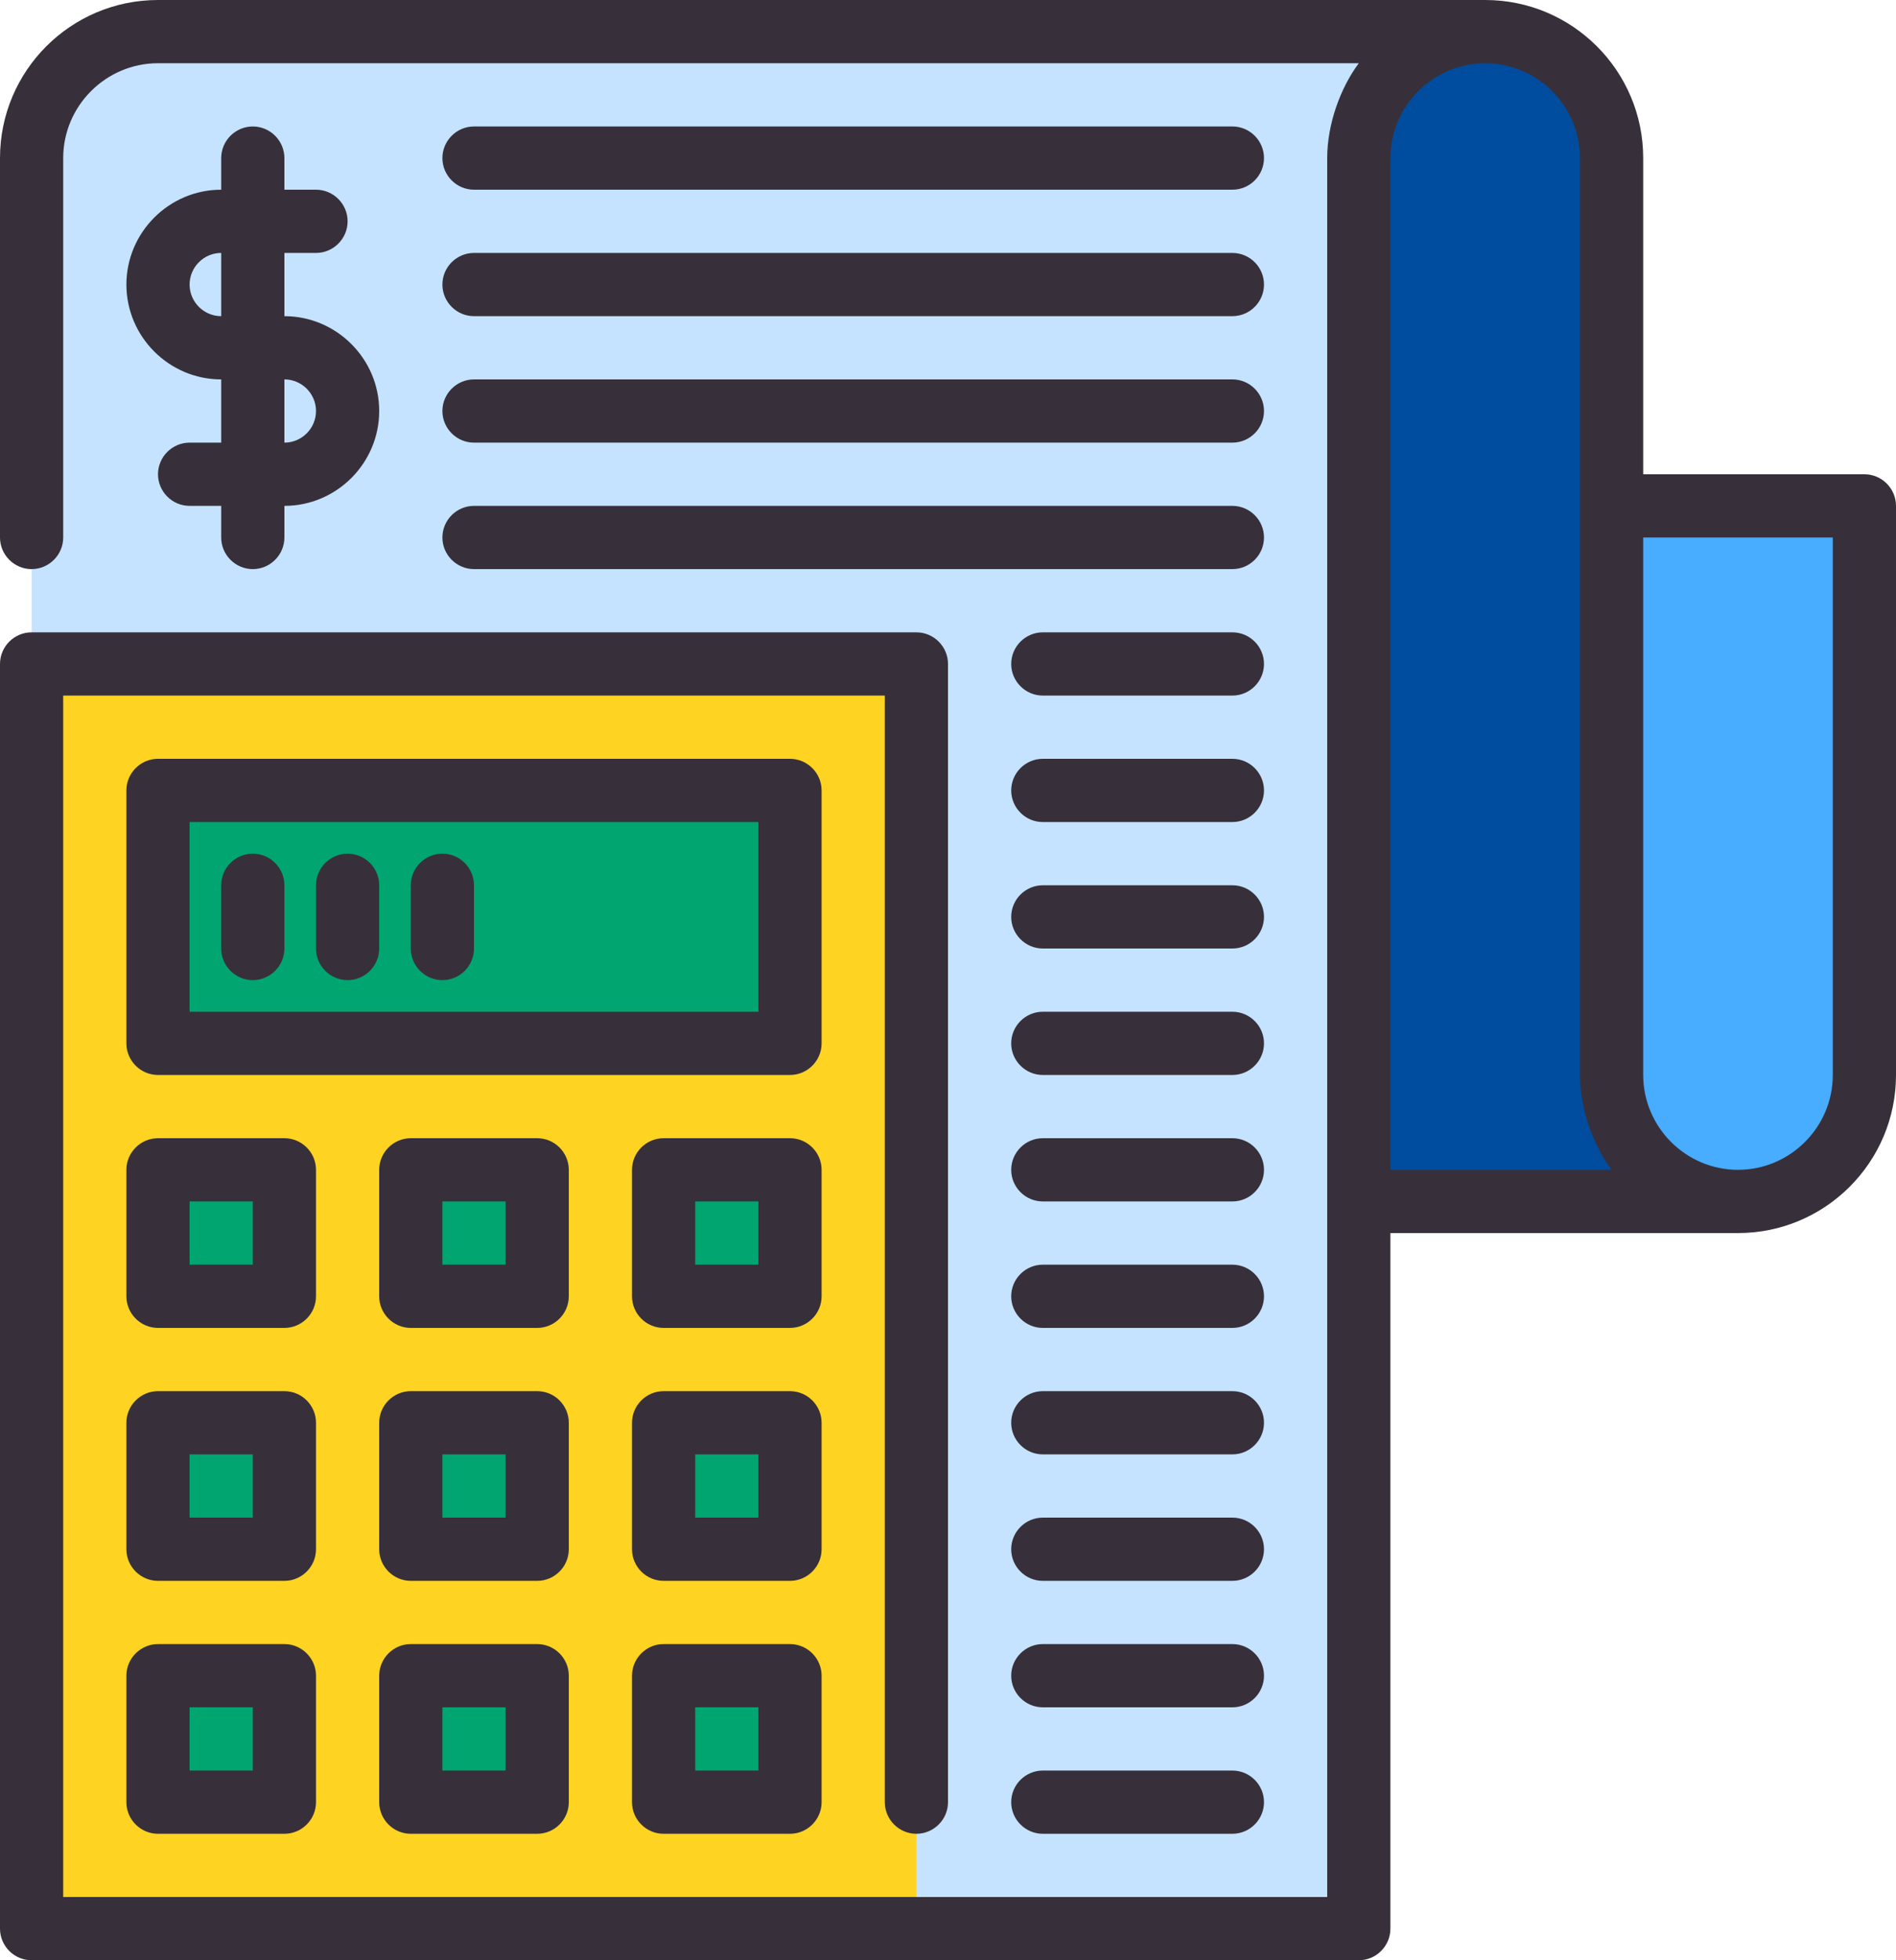
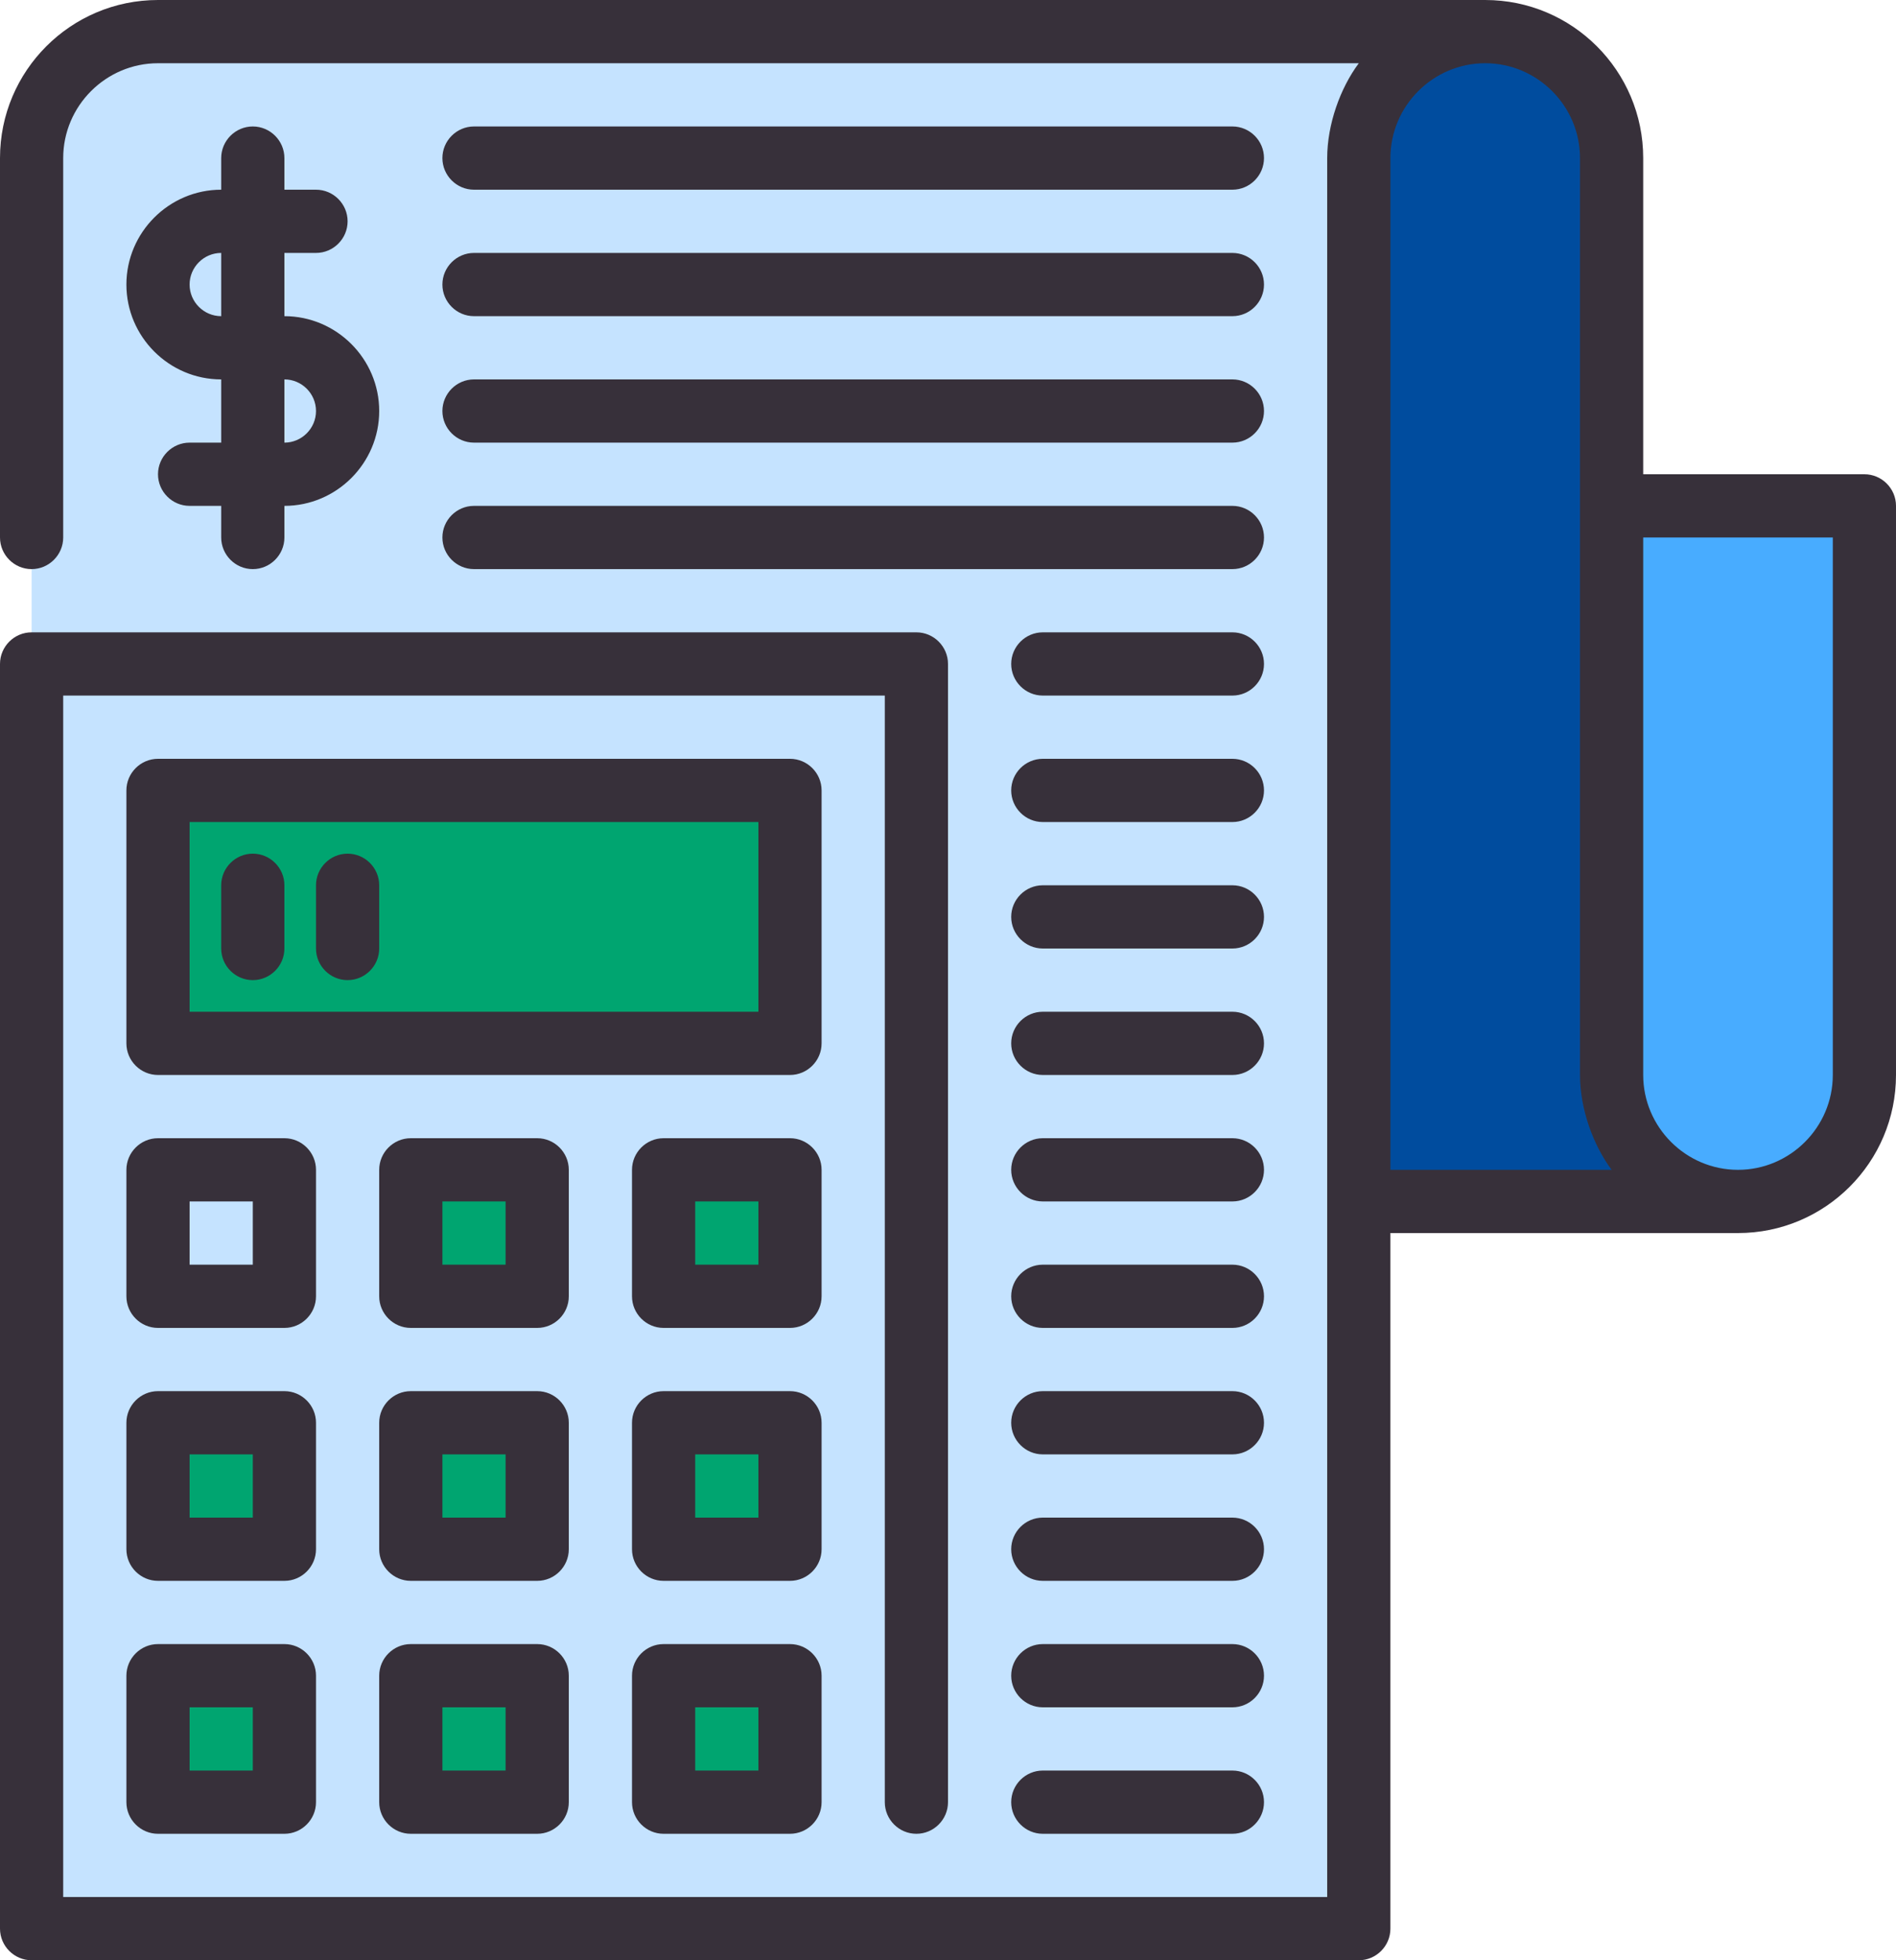
<svg xmlns="http://www.w3.org/2000/svg" id="Calculator" x="0px" y="0px" viewBox="0 0 60 62" style="enable-background:new 0 0 60 62;" xml:space="preserve">
  <style type="text/css">	.st0{fill:#004C9E;}	.st1{fill:#48ACFF;}	.st2{fill:#C5E3FF;}	.st3{fill:#FFD321;}	.st4{fill:#00A570;}	.st5{fill:#37303A;}</style>
  <g>
    <path class="st0" d="M51,34V5c0-2.21-1.79-4-4-4s-4,1.79-4,4v33h12C52.79,38,51,36.21,51,34z" />
    <path class="st1" d="M51,16v18c0,2.21,1.79,4,4,4s4-1.79,4-4V16H51z" />
    <path class="st2" d="M5,1C2.79,1,1,2.79,1,5v56h42V5c0-2.21,1.79-4,4-4H5z" />
-     <rect x="1" y="21" class="st3" width="28" height="40" />
    <rect x="5" y="53" class="st4" width="4" height="4" />
    <rect x="13" y="53" class="st4" width="4" height="4" />
    <rect x="21" y="53" class="st4" width="4" height="4" />
    <rect x="5" y="45" class="st4" width="4" height="4" />
    <rect x="13" y="45" class="st4" width="4" height="4" />
    <rect x="21" y="45" class="st4" width="4" height="4" />
-     <rect x="5" y="37" class="st4" width="4" height="4" />
    <rect x="13" y="37" class="st4" width="4" height="4" />
    <rect x="21" y="37" class="st4" width="4" height="4" />
    <rect x="5" y="25" class="st4" width="20" height="8" />
    <path class="st5" d="M9,52H5c-0.55,0-1,0.45-1,1v4c0,0.55,0.45,1,1,1h4c0.55,0,1-0.45,1-1v-4C10,52.45,9.55,52,9,52z M8,56H6v-2h2  V56z" />
    <path class="st5" d="M17,52h-4c-0.55,0-1,0.45-1,1v4c0,0.55,0.45,1,1,1h4c0.55,0,1-0.45,1-1v-4C18,52.45,17.55,52,17,52z M16,56h-2  v-2h2V56z" />
    <path class="st5" d="M25,52h-4c-0.55,0-1,0.45-1,1v4c0,0.55,0.45,1,1,1h4c0.55,0,1-0.45,1-1v-4C26,52.45,25.55,52,25,52z M24,56h-2  v-2h2V56z" />
    <path class="st5" d="M10,45c0-0.55-0.45-1-1-1H5c-0.55,0-1,0.45-1,1v4c0,0.55,0.45,1,1,1h4c0.55,0,1-0.45,1-1V45z M8,48H6v-2h2V48z  " />
    <path class="st5" d="M18,45c0-0.55-0.45-1-1-1h-4c-0.55,0-1,0.45-1,1v4c0,0.55,0.45,1,1,1h4c0.55,0,1-0.45,1-1V45z M16,48h-2v-2h2  V48z" />
    <path class="st5" d="M26,45c0-0.55-0.45-1-1-1h-4c-0.55,0-1,0.45-1,1v4c0,0.55,0.45,1,1,1h4c0.55,0,1-0.45,1-1V45z M24,48h-2v-2h2  V48z" />
    <path class="st5" d="M10,37c0-0.55-0.45-1-1-1H5c-0.55,0-1,0.45-1,1v4c0,0.55,0.45,1,1,1h4c0.55,0,1-0.45,1-1V37z M8,40H6v-2h2V40z  " />
    <path class="st5" d="M18,37c0-0.55-0.45-1-1-1h-4c-0.55,0-1,0.45-1,1v4c0,0.55,0.45,1,1,1h4c0.55,0,1-0.45,1-1V37z M16,40h-2v-2h2  V40z" />
    <path class="st5" d="M26,37c0-0.55-0.45-1-1-1h-4c-0.55,0-1,0.45-1,1v4c0,0.55,0.45,1,1,1h4c0.55,0,1-0.45,1-1V37z M24,40h-2v-2h2  V40z" />
    <path class="st5" d="M26,25c0-0.55-0.45-1-1-1H5c-0.55,0-1,0.45-1,1v8c0,0.55,0.45,1,1,1h20c0.55,0,1-0.45,1-1V25z M24,32H6v-6h18  V32z" />
    <path class="st5" d="M8,4C7.45,4,7,4.45,7,5v1C5.35,6,4,7.35,4,9s1.35,3,3,3v2H6c-0.55,0-1,0.45-1,1s0.45,1,1,1h1v1  c0,0.55,0.45,1,1,1s1-0.45,1-1v-1c1.65,0,3-1.35,3-3s-1.35-3-3-3V8h1c0.55,0,1-0.45,1-1s-0.45-1-1-1H9V5C9,4.45,8.55,4,8,4z M10,13  c0,0.55-0.45,1-1,1v-2C9.55,12,10,12.45,10,13z M7,10c-0.55,0-1-0.45-1-1s0.45-1,1-1V10z" />
    <path class="st5" d="M15,6h24c0.55,0,1-0.45,1-1s-0.45-1-1-1H15c-0.55,0-1,0.45-1,1S14.45,6,15,6z" />
    <path class="st5" d="M15,10h24c0.55,0,1-0.45,1-1s-0.45-1-1-1H15c-0.55,0-1,0.45-1,1S14.45,10,15,10z" />
    <path class="st5" d="M15,14h24c0.55,0,1-0.45,1-1s-0.45-1-1-1H15c-0.55,0-1,0.45-1,1S14.45,14,15,14z" />
    <path class="st5" d="M15,18h24c0.55,0,1-0.45,1-1s-0.45-1-1-1H15c-0.55,0-1,0.45-1,1S14.45,18,15,18z" />
    <path class="st5" d="M39,20h-6c-0.55,0-1,0.45-1,1s0.45,1,1,1h6c0.55,0,1-0.45,1-1S39.55,20,39,20z" />
    <path class="st5" d="M39,24h-6c-0.55,0-1,0.45-1,1s0.45,1,1,1h6c0.55,0,1-0.45,1-1S39.55,24,39,24z" />
    <path class="st5" d="M39,28h-6c-0.55,0-1,0.45-1,1s0.45,1,1,1h6c0.55,0,1-0.45,1-1S39.55,28,39,28z" />
    <path class="st5" d="M39,32h-6c-0.55,0-1,0.45-1,1s0.45,1,1,1h6c0.55,0,1-0.45,1-1S39.55,32,39,32z" />
    <path class="st5" d="M39,36h-6c-0.55,0-1,0.45-1,1s0.45,1,1,1h6c0.55,0,1-0.45,1-1S39.55,36,39,36z" />
    <path class="st5" d="M39,40h-6c-0.55,0-1,0.45-1,1s0.45,1,1,1h6c0.55,0,1-0.45,1-1S39.55,40,39,40z" />
    <path class="st5" d="M39,44h-6c-0.55,0-1,0.45-1,1s0.45,1,1,1h6c0.55,0,1-0.45,1-1S39.55,44,39,44z" />
    <path class="st5" d="M39,48h-6c-0.55,0-1,0.45-1,1s0.45,1,1,1h6c0.55,0,1-0.45,1-1S39.55,48,39,48z" />
    <path class="st5" d="M39,52h-6c-0.55,0-1,0.45-1,1s0.45,1,1,1h6c0.55,0,1-0.45,1-1S39.55,52,39,52z" />
    <path class="st5" d="M39,56h-6c-0.55,0-1,0.45-1,1s0.45,1,1,1h6c0.55,0,1-0.45,1-1S39.55,56,39,56z" />
    <path class="st5" d="M59,15h-7V5c0-2.76-2.24-5-5-5H5C2.24,0,0,2.24,0,5v12c0,0.55,0.45,1,1,1s1-0.45,1-1V5c0-1.65,1.35-3,3-3h38  c-0.59,0.79-1,1.94-1,3v33v22H2V22h26v35c0,0.55,0.45,1,1,1s1-0.45,1-1V21c0-0.55-0.45-1-1-1H1c-0.55,0-1,0.45-1,1v40  c0,0.55,0.45,1,1,1h42c0.55,0,1-0.45,1-1V39h11c2.76,0,5-2.24,5-5V16C60,15.45,59.55,15,59,15z M44,37V5c0-1.65,1.35-3,3-3  s3,1.35,3,3v11v18c0,1.08,0.42,2.22,1,3H44z M58,34c0,1.65-1.35,3-3,3s-3-1.35-3-3V17h6V34z" />
    <path class="st5" d="M8,31c0.55,0,1-0.45,1-1v-2c0-0.55-0.45-1-1-1s-1,0.45-1,1v2C7,30.55,7.45,31,8,31z" />
    <path class="st5" d="M11,31c0.55,0,1-0.45,1-1v-2c0-0.55-0.45-1-1-1s-1,0.45-1,1v2C10,30.55,10.45,31,11,31z" />
-     <path class="st5" d="M14,31c0.55,0,1-0.45,1-1v-2c0-0.55-0.45-1-1-1s-1,0.45-1,1v2C13,30.55,13.45,31,14,31z" />
  </g>
</svg>